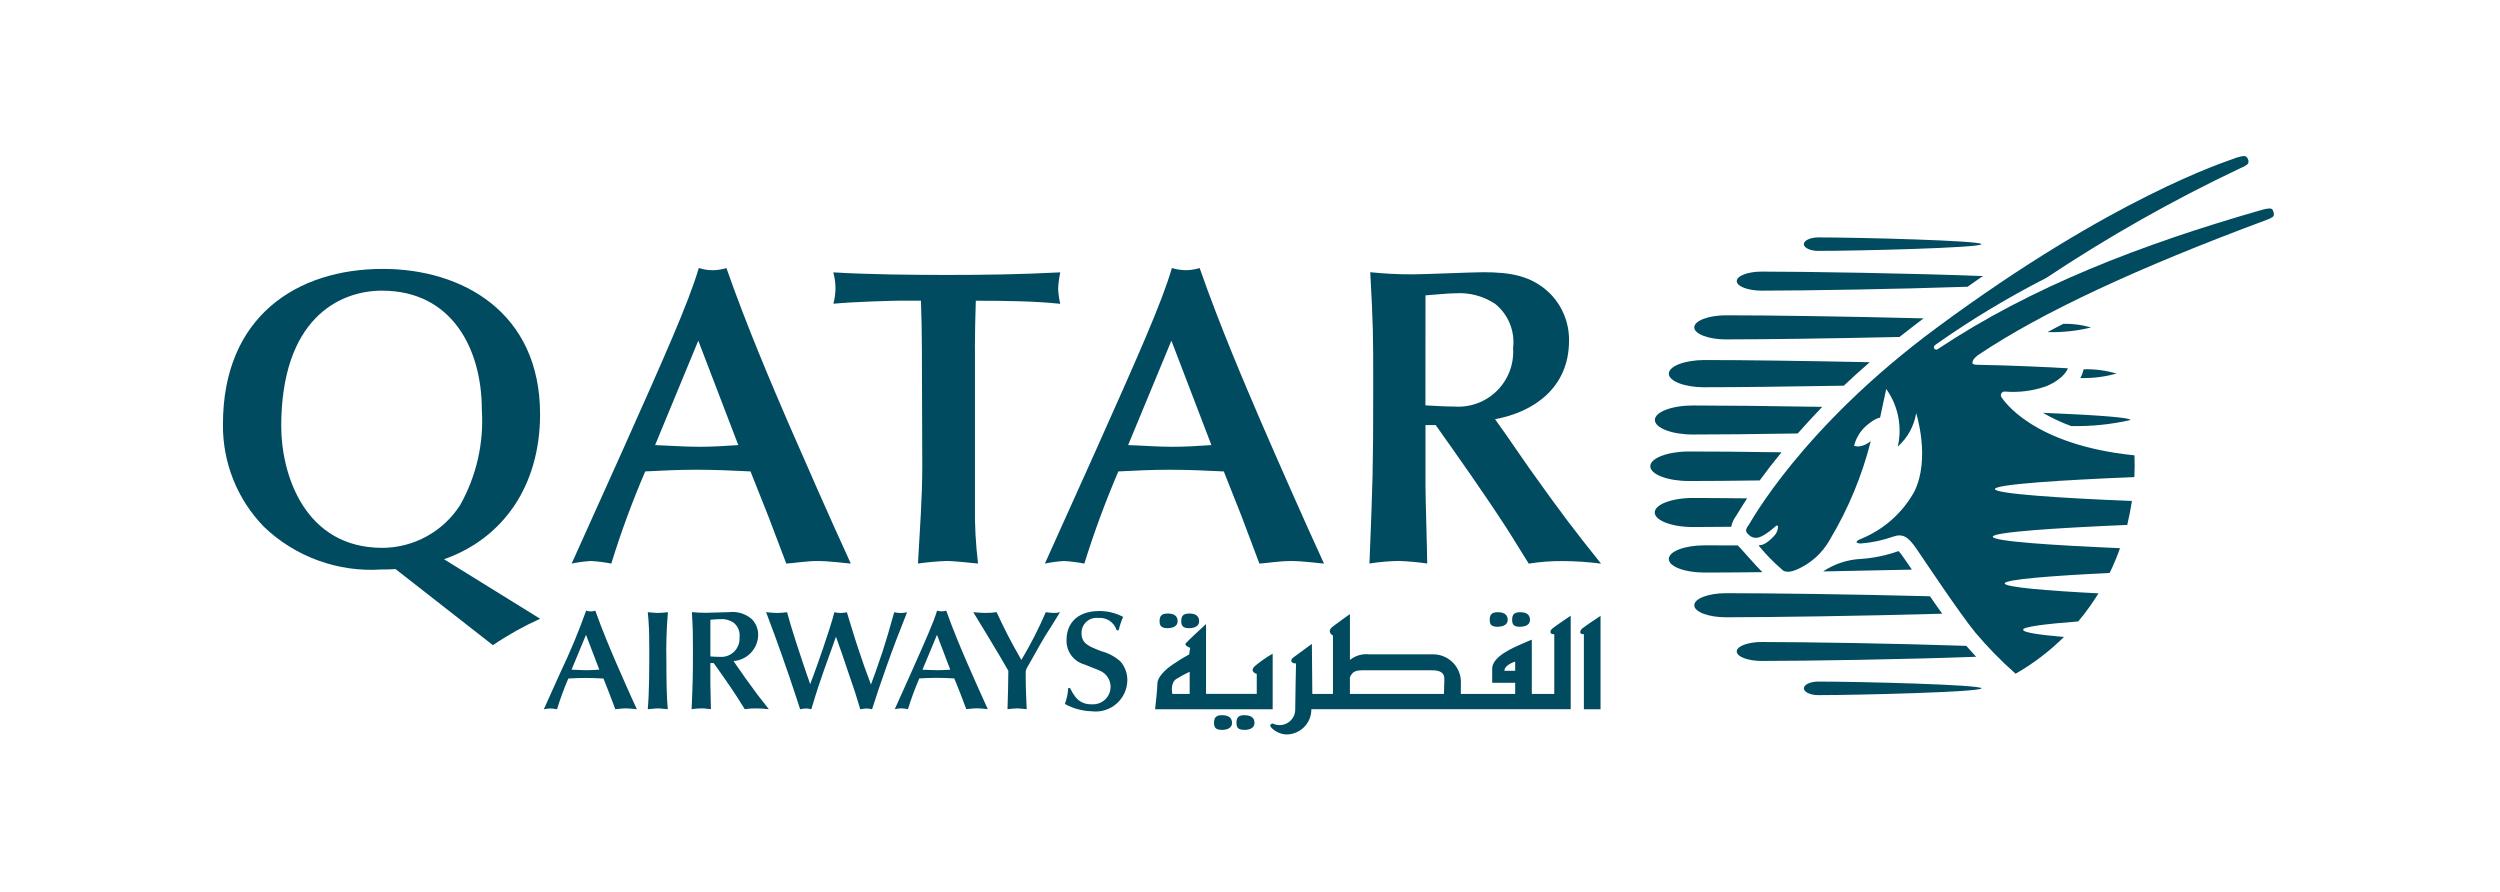
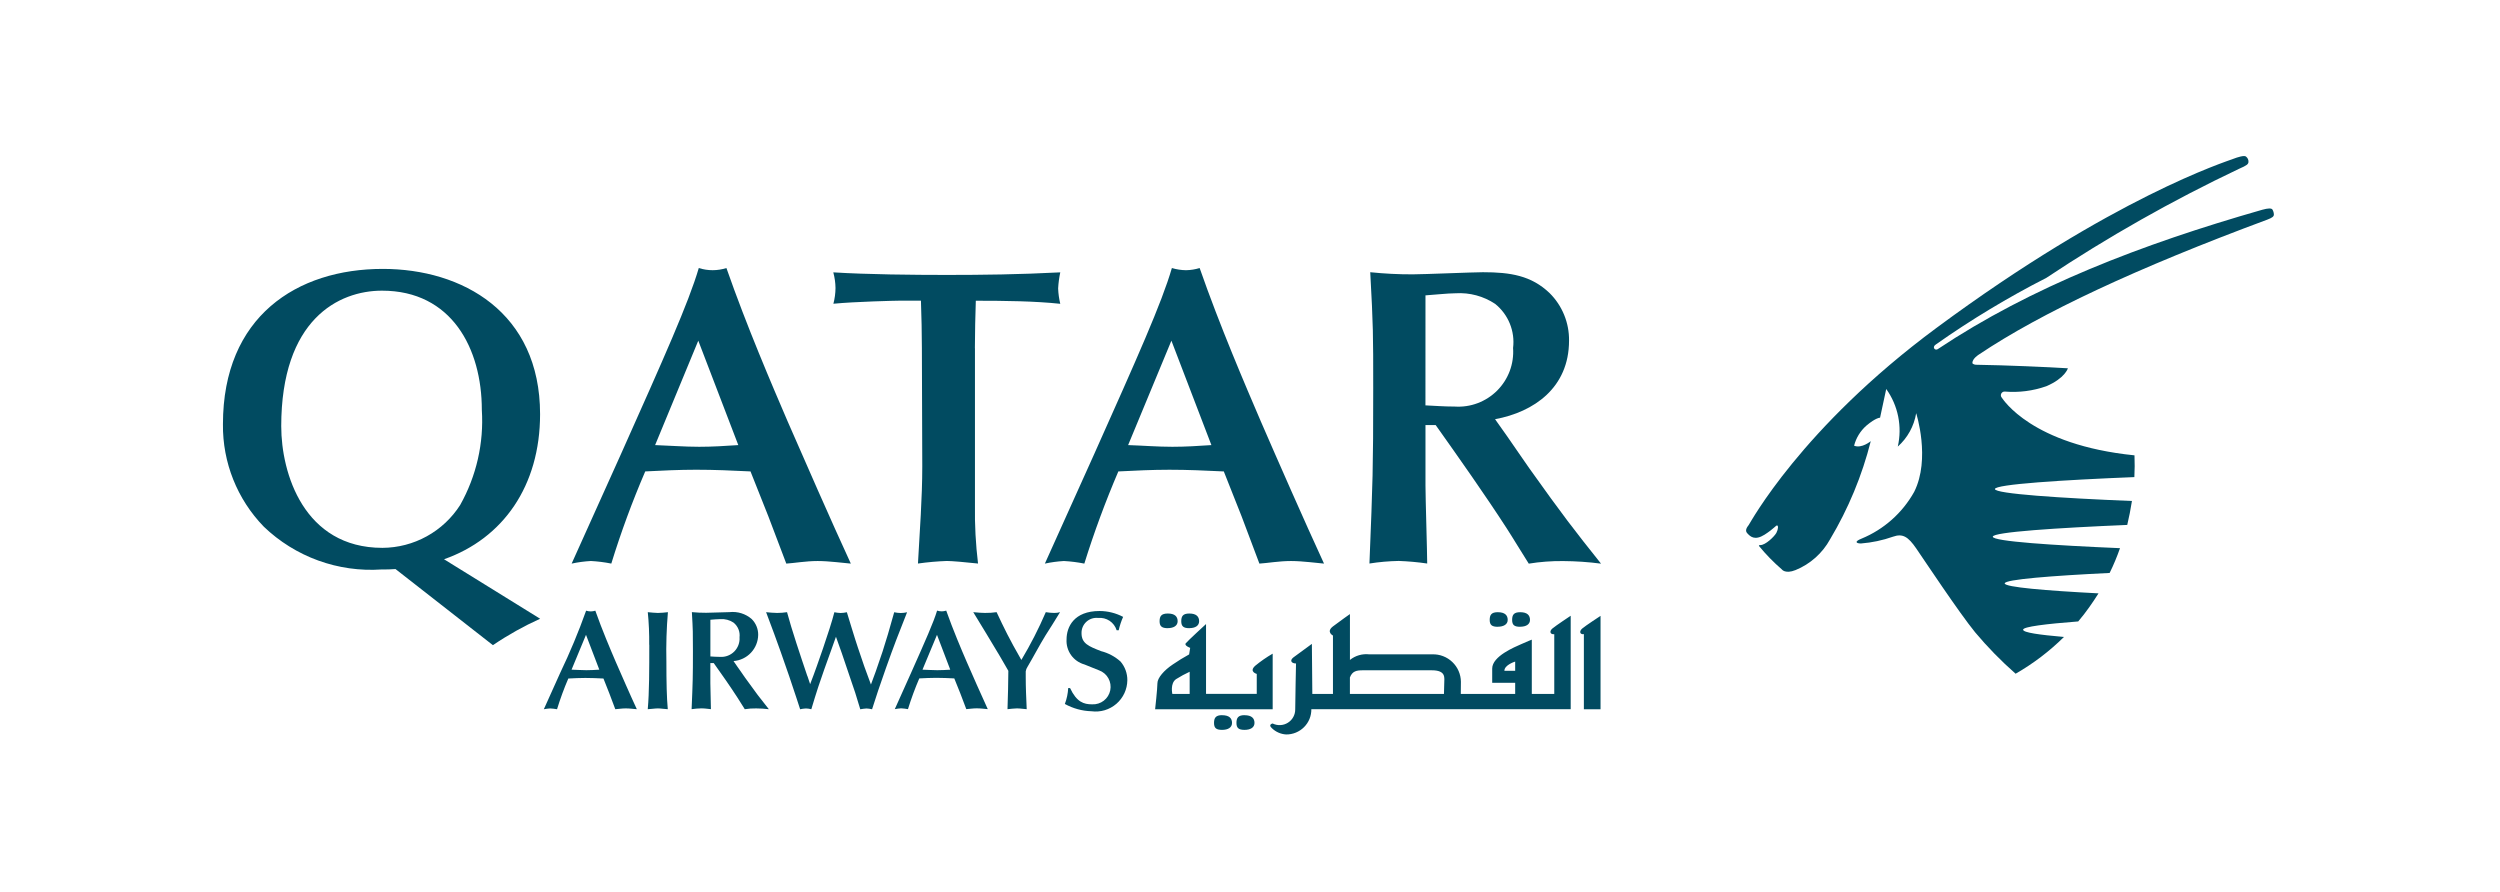
<svg xmlns="http://www.w3.org/2000/svg" width="157" height="56" viewBox="0 0 157 56" fill="none">
  <g clip-path="url(#clip0_947_28405)">
    <path fill-rule="evenodd" clip-rule="evenodd" d="M37.636 42.055C37.363 42.073 37.095 42.088 36.822 42.088C36.511 42.088 36.209 42.063 35.894 42.055L36.801 39.867L37.636 42.055ZM38.64 44.538C38.802 44.53 39.05 44.487 39.298 44.487C39.546 44.487 39.859 44.53 39.993 44.538C39.591 43.678 39.007 42.335 38.666 41.557C38.347 40.812 37.813 39.564 37.386 38.351C37.295 38.38 37.199 38.395 37.103 38.397C37.003 38.396 36.904 38.38 36.808 38.351C36.335 39.678 35.793 40.979 35.184 42.249L34.153 44.54C34.284 44.514 34.418 44.498 34.552 44.49C34.696 44.498 34.84 44.514 34.982 44.54C35.183 43.885 35.419 43.241 35.69 42.611C36.043 42.593 36.402 42.575 36.762 42.575C37.141 42.575 37.512 42.592 37.897 42.611L38.27 43.555L38.64 44.538Z" fill="#014B61" />
    <path d="M40.775 40.492C40.775 42.015 40.775 43.483 40.679 44.538C40.872 44.531 41.126 44.488 41.317 44.488C41.509 44.488 41.734 44.531 41.937 44.538C41.871 43.823 41.849 42.861 41.849 41.532C41.826 40.502 41.858 39.471 41.945 38.445C41.736 38.472 41.525 38.488 41.313 38.493C41.185 38.493 40.851 38.463 40.681 38.445C40.749 39.125 40.778 39.808 40.77 40.492" fill="#014B61" />
    <path fill-rule="evenodd" clip-rule="evenodd" d="M46.065 41.515C46.482 41.483 46.872 41.297 47.159 40.992C47.446 40.688 47.608 40.288 47.614 39.87C47.616 39.685 47.581 39.503 47.511 39.332C47.441 39.162 47.338 39.007 47.208 38.877C47.018 38.711 46.795 38.587 46.554 38.512C46.314 38.438 46.06 38.414 45.809 38.442C45.602 38.442 44.571 38.483 44.343 38.483C44.045 38.484 43.747 38.471 43.45 38.442C43.516 39.589 43.516 39.71 43.516 40.878C43.516 42.588 43.506 42.782 43.433 44.536C43.637 44.506 43.843 44.489 44.05 44.485C44.272 44.485 44.467 44.521 44.646 44.536C44.646 44.303 44.61 43.159 44.61 42.901V41.639H44.821C45.305 42.316 45.855 43.102 46.307 43.801C46.441 44.008 46.641 44.336 46.772 44.538C47.01 44.5 47.251 44.483 47.492 44.488C47.757 44.49 48.021 44.507 48.284 44.538C47.725 43.839 47.482 43.525 46.78 42.543C46.643 42.35 46.451 42.059 46.315 41.877L46.065 41.515ZM44.612 38.921C44.744 38.909 45.072 38.88 45.239 38.88C45.531 38.86 45.822 38.937 46.066 39.1C46.202 39.209 46.308 39.351 46.374 39.513C46.44 39.674 46.464 39.849 46.443 40.022C46.455 40.186 46.431 40.35 46.374 40.504C46.317 40.657 46.228 40.797 46.113 40.914C45.997 41.03 45.858 41.121 45.705 41.179C45.552 41.237 45.388 41.262 45.224 41.252C44.994 41.252 44.782 41.235 44.612 41.224V38.921Z" fill="#014B61" />
    <path d="M50.701 42.457C50.283 41.224 49.702 39.491 49.426 38.445C49.221 38.476 49.014 38.492 48.806 38.493C48.592 38.493 48.288 38.463 48.111 38.445C48.472 39.405 48.789 40.252 49.026 40.931C49.439 42.085 49.704 42.888 50.028 43.864L50.248 44.541C50.367 44.514 50.489 44.497 50.612 44.491C50.726 44.493 50.84 44.51 50.951 44.541C51.09 44.079 51.26 43.516 51.385 43.142C51.732 42.132 51.773 41.995 52.233 40.733L52.498 39.989C52.595 40.275 52.766 40.733 52.862 41.01C52.958 41.288 53.416 42.648 53.52 42.953C53.669 43.355 53.694 43.463 54.025 44.542C54.153 44.518 54.283 44.502 54.413 44.492C54.532 44.497 54.65 44.514 54.766 44.542C55.105 43.487 55.138 43.381 55.638 41.953C56.131 40.568 56.434 39.78 56.965 38.449C56.835 38.48 56.702 38.496 56.568 38.497C56.429 38.496 56.291 38.48 56.156 38.449C55.834 39.598 55.672 40.159 55.423 40.924C55.005 42.165 54.947 42.314 54.695 42.988C54.404 42.226 54.131 41.448 53.875 40.666C53.726 40.239 53.188 38.465 53.183 38.448C53.053 38.478 52.919 38.494 52.786 38.496C52.656 38.492 52.526 38.475 52.398 38.448C52.13 39.527 51.19 42.143 51.097 42.383L50.877 42.964L50.708 42.462" fill="#014B61" />
    <path fill-rule="evenodd" clip-rule="evenodd" d="M59.676 42.056C59.398 42.073 59.138 42.088 58.86 42.088C58.546 42.088 58.243 42.063 57.932 42.056L58.843 39.868L59.676 42.056ZM60.683 44.534C60.841 44.526 61.095 44.483 61.337 44.483C61.579 44.483 61.904 44.526 62.032 44.534C61.635 43.674 61.044 42.331 60.705 41.553C60.383 40.808 59.852 39.56 59.423 38.347C59.333 38.376 59.239 38.391 59.145 38.393C59.044 38.392 58.945 38.377 58.849 38.347C58.631 39.077 58.116 40.231 57.221 42.242L56.193 44.534C56.324 44.508 56.457 44.491 56.59 44.483C56.734 44.491 56.878 44.508 57.02 44.534C57.223 43.878 57.46 43.234 57.731 42.604C58.082 42.587 58.439 42.568 58.796 42.568C59.178 42.568 59.547 42.586 59.929 42.604L60.309 43.549L60.683 44.534Z" fill="#014B61" />
    <path d="M64.417 42.156C64.432 42.055 64.471 41.959 64.528 41.875C64.908 41.234 65.254 40.564 65.648 39.92C65.784 39.713 66.434 38.679 66.571 38.444C66.45 38.48 66.324 38.496 66.199 38.492C66.023 38.49 65.849 38.474 65.676 38.444C65.231 39.477 64.719 40.479 64.141 41.444C63.38 40.123 63.044 39.42 62.587 38.444C62.345 38.479 62.101 38.495 61.856 38.492C61.663 38.492 61.457 38.475 61.12 38.444C61.585 39.212 62.343 40.442 62.801 41.223L63.324 42.128C63.324 42.681 63.296 43.846 63.271 44.537C63.438 44.522 63.684 44.487 63.86 44.487C64.064 44.487 64.273 44.523 64.477 44.537C64.444 43.714 64.416 43.231 64.416 42.481V42.155" fill="#014B61" />
    <path d="M67.083 43.207C67.066 43.55 66.995 43.888 66.873 44.209C67.386 44.493 67.959 44.65 68.545 44.667C68.824 44.704 69.108 44.681 69.378 44.601C69.647 44.52 69.897 44.383 70.11 44.199C70.323 44.014 70.494 43.787 70.613 43.532C70.731 43.276 70.794 42.999 70.797 42.717C70.801 42.287 70.648 41.869 70.367 41.542C70.02 41.231 69.603 41.008 69.151 40.893C68.376 40.592 67.92 40.41 67.92 39.767C67.916 39.633 67.941 39.499 67.993 39.375C68.046 39.251 68.124 39.14 68.223 39.049C68.322 38.958 68.439 38.889 68.567 38.847C68.695 38.806 68.83 38.792 68.964 38.807C69.217 38.783 69.471 38.846 69.683 38.987C69.894 39.129 70.051 39.338 70.126 39.581H70.254C70.319 39.292 70.412 39.011 70.532 38.74C70.077 38.5 69.57 38.373 69.055 38.371C67.442 38.371 66.98 39.372 66.98 40.152C66.958 40.503 67.058 40.852 67.262 41.139C67.466 41.425 67.763 41.633 68.102 41.728C68.347 41.825 68.769 41.996 69.02 42.097C69.269 42.187 69.476 42.363 69.605 42.594C69.734 42.824 69.776 43.093 69.724 43.352C69.671 43.61 69.527 43.842 69.318 44.003C69.109 44.164 68.849 44.246 68.585 44.232C68.062 44.232 67.617 44.095 67.2 43.211H67.08" fill="#014B61" />
    <path fill-rule="evenodd" clip-rule="evenodd" d="M17.661 26.782C17.661 20.062 21.264 18.254 23.989 18.254C28.362 18.254 30.259 21.879 30.259 25.744C30.392 27.824 29.919 29.899 28.897 31.717C28.373 32.536 27.652 33.212 26.8 33.681C25.948 34.151 24.991 34.4 24.018 34.405C19.079 34.405 17.662 29.712 17.662 26.776M30.955 40.517C31.893 39.879 32.886 39.324 33.92 38.857L27.885 35.121C31.594 33.818 33.917 30.511 33.917 26.01C33.917 19.608 29.032 16.887 24.039 16.887C18.647 16.887 14.001 19.874 14.001 26.64C13.973 29.04 14.895 31.352 16.567 33.075C17.544 34.013 18.706 34.736 19.979 35.199C21.252 35.662 22.607 35.854 23.959 35.763C24.249 35.763 24.546 35.763 24.838 35.737L30.955 40.517Z" fill="#014B61" />
    <path fill-rule="evenodd" clip-rule="evenodd" d="M46.368 27.952C45.534 28.007 44.737 28.058 43.911 28.058C42.976 28.058 42.071 27.983 41.141 27.952L43.852 21.394L46.365 27.952M49.379 35.394C49.855 35.366 50.608 35.232 51.349 35.232C52.09 35.232 53.038 35.366 53.432 35.394C52.236 32.804 50.474 28.781 49.461 26.457C48.498 24.218 46.895 20.485 45.619 16.832C45.055 17.014 44.448 17.014 43.884 16.832C43.242 19.022 41.69 22.485 38.998 28.513L35.899 35.394C36.296 35.308 36.7 35.254 37.106 35.231C37.538 35.254 37.967 35.308 38.39 35.393C38.996 33.427 39.707 31.495 40.521 29.605C41.586 29.55 42.66 29.499 43.717 29.499C44.864 29.499 45.987 29.549 47.132 29.605L48.255 32.432L49.379 35.394Z" fill="#014B61" />
    <path d="M61.223 21.874C61.223 20.861 61.253 19.848 61.281 18.886C63.121 18.886 65.007 18.911 66.585 19.079C66.509 18.764 66.464 18.443 66.451 18.119C66.469 17.778 66.514 17.439 66.585 17.104C64.022 17.238 61.675 17.266 59.456 17.266C57.407 17.266 54.448 17.238 52.331 17.104C52.418 17.425 52.465 17.755 52.47 18.087C52.467 18.421 52.422 18.753 52.337 19.075C53.699 18.942 56.266 18.882 56.508 18.882H57.835C57.868 19.925 57.894 20.857 57.894 21.843L57.919 29.282C57.919 31.308 57.757 33.367 57.648 35.39C58.25 35.305 58.855 35.251 59.461 35.229C59.783 35.229 60.645 35.307 61.42 35.39C61.274 34.178 61.209 32.958 61.227 31.737V21.867" fill="#014B61" />
    <path fill-rule="evenodd" clip-rule="evenodd" d="M76.076 27.952C75.249 28.007 74.451 28.058 73.624 28.058C72.687 28.058 71.784 27.983 70.846 27.952L73.564 21.394L76.076 27.952ZM79.09 35.394C79.575 35.366 80.321 35.232 81.073 35.232C81.824 35.232 82.751 35.366 83.148 35.394C81.952 32.804 80.185 28.781 79.177 26.457C78.217 24.218 76.611 20.485 75.338 16.832C75.06 16.918 74.771 16.964 74.481 16.969C74.18 16.965 73.881 16.919 73.594 16.832C72.961 19.022 71.409 22.485 68.717 28.513L65.618 35.394C66.011 35.309 66.411 35.255 66.814 35.232C67.244 35.255 67.673 35.309 68.096 35.394C68.708 33.429 69.421 31.498 70.232 29.606C71.297 29.551 72.368 29.5 73.438 29.5C74.585 29.5 75.708 29.55 76.855 29.606L77.975 32.433L79.09 35.394Z" fill="#014B61" />
    <path fill-rule="evenodd" clip-rule="evenodd" d="M93.894 26.325C96.326 25.875 98.536 24.352 98.536 21.39C98.543 20.836 98.438 20.286 98.228 19.773C98.018 19.26 97.707 18.794 97.313 18.404C96.167 17.307 94.858 17.095 93.129 17.095C92.507 17.095 89.418 17.229 88.718 17.229C87.827 17.232 86.937 17.187 86.051 17.095C86.238 20.536 86.238 20.91 86.238 24.403C86.238 29.546 86.21 30.133 86.001 35.389C86.609 35.292 87.224 35.239 87.841 35.227C88.439 35.249 89.036 35.303 89.628 35.389C89.628 34.697 89.52 31.256 89.52 30.481V26.696H90.162C91.603 28.728 93.261 31.076 94.621 33.179C95.02 33.792 95.61 34.783 96.007 35.397C96.722 35.281 97.445 35.227 98.169 35.235C98.963 35.24 99.757 35.294 100.545 35.397C98.859 33.287 98.141 32.358 96.032 29.397C95.635 28.839 95.044 27.957 94.65 27.399L93.896 26.335M89.52 18.549C89.925 18.527 90.912 18.417 91.419 18.417C92.295 18.364 93.165 18.598 93.896 19.084C94.304 19.413 94.621 19.839 94.818 20.324C95.015 20.809 95.085 21.336 95.021 21.855C95.055 22.346 94.984 22.837 94.812 23.298C94.64 23.758 94.372 24.176 94.025 24.525C93.678 24.873 93.26 25.143 92.8 25.317C92.341 25.491 91.849 25.564 91.358 25.532C90.667 25.532 90.025 25.479 89.518 25.457L89.52 18.549Z" fill="#014B61" />
    <path d="M74.711 43.578H73.623C73.623 43.578 73.469 42.901 73.867 42.644C74.138 42.473 74.42 42.321 74.711 42.186V43.578ZM79.924 41.049C79.538 41.273 79.171 41.527 78.827 41.81C78.414 42.183 78.924 42.322 78.924 42.322V43.575H75.739V39.19C75.739 39.19 74.577 40.255 74.465 40.4C74.353 40.545 74.743 40.685 74.743 40.685L74.677 41.097C74.326 41.289 73.984 41.499 73.654 41.726C73.1 42.095 72.686 42.575 72.686 42.906C72.686 43.237 72.542 44.54 72.542 44.54H79.924V41.049ZM73.339 39.447C73.7 39.447 73.956 39.298 73.956 39.013C73.956 38.727 73.786 38.529 73.339 38.529C72.934 38.529 72.822 38.696 72.822 39.013C72.822 39.33 72.964 39.45 73.336 39.45L73.339 39.447ZM74.689 39.447C75.061 39.447 75.305 39.298 75.305 39.013C75.305 38.727 75.134 38.529 74.689 38.529C74.291 38.529 74.183 38.696 74.183 39.013C74.183 39.33 74.322 39.45 74.686 39.45L74.689 39.447ZM76.747 44.912C76.352 44.912 76.241 45.081 76.241 45.401C76.241 45.722 76.378 45.836 76.747 45.836C77.115 45.836 77.371 45.692 77.371 45.401C77.371 45.111 77.201 44.915 76.744 44.915L76.747 44.912ZM78.157 44.912C77.758 44.912 77.649 45.081 77.649 45.401C77.649 45.722 77.793 45.836 78.157 45.836C78.522 45.836 78.782 45.692 78.782 45.401C78.782 45.111 78.607 44.915 78.154 44.915L78.157 44.912ZM94.059 39.359C94.42 39.359 94.684 39.215 94.684 38.93C94.684 38.644 94.514 38.446 94.059 38.446C93.665 38.446 93.553 38.612 93.553 38.93C93.553 39.247 93.692 39.362 94.056 39.362L94.059 39.359ZM95.467 39.359C95.831 39.359 96.084 39.215 96.084 38.93C96.084 38.644 95.915 38.446 95.467 38.446C95.07 38.446 94.962 38.612 94.962 38.93C94.962 39.247 95.095 39.362 95.464 39.362L95.467 39.359ZM99.355 39.478C99.162 39.651 99.214 39.858 99.467 39.825V44.541H100.514V38.677C100.514 38.677 99.549 39.307 99.352 39.48L99.355 39.478ZM95.153 42.128H94.475C94.475 41.751 95.153 41.547 95.153 41.547V42.128ZM90.699 42.902C90.699 43.071 90.691 43.349 90.681 43.579H84.774V42.544C84.926 42.145 85.188 42.094 85.593 42.094H89.911C90.84 42.093 90.699 42.583 90.699 42.904V42.902ZM97.608 39.825V43.577H96.197V40.17C96.197 40.17 95.912 40.282 95.525 40.456C95.139 40.63 93.71 41.206 93.71 41.984V42.878H95.153V43.577H91.738C91.738 43.413 91.745 43.173 91.745 42.815C91.743 42.583 91.694 42.353 91.601 42.14C91.509 41.927 91.374 41.734 91.206 41.574C91.038 41.413 90.839 41.288 90.622 41.205C90.405 41.123 90.173 41.084 89.94 41.093H85.989C85.774 41.068 85.556 41.087 85.347 41.147C85.139 41.207 84.945 41.308 84.776 41.444V38.564C84.776 38.564 84.162 38.994 83.71 39.338C83.259 39.683 83.71 39.912 83.71 39.912V43.58H82.414L82.386 40.435L81.224 41.287C80.968 41.489 81.112 41.666 81.39 41.666C81.39 41.666 81.34 43.989 81.34 44.541C81.342 44.71 81.302 44.876 81.221 45.024C81.141 45.172 81.024 45.297 80.882 45.386C80.739 45.476 80.576 45.528 80.408 45.536C80.24 45.545 80.072 45.51 79.921 45.435C79.921 45.435 79.618 45.496 79.871 45.726C80.111 45.962 80.429 46.103 80.766 46.124C80.975 46.127 81.182 46.087 81.376 46.008C81.569 45.929 81.745 45.813 81.893 45.665C82.041 45.517 82.158 45.342 82.237 45.148C82.316 44.955 82.355 44.747 82.353 44.538H98.64V38.669C98.64 38.669 97.687 39.301 97.484 39.475C97.282 39.65 97.353 39.855 97.608 39.827V39.825Z" fill="#014B61" />
-     <path d="M119.206 34.616C118.453 34.883 117.667 35.046 116.87 35.1C116.02 35.141 115.198 35.413 114.491 35.886C116.288 35.85 118.187 35.815 120.068 35.772C119.931 35.579 119.534 34.998 119.534 34.998C119.446 34.86 119.344 34.73 119.231 34.611L119.206 34.619M108.391 21.314C110.734 21.314 115.04 21.258 119.289 21.162C119.782 20.774 120.278 20.387 120.801 19.994C116.086 19.871 111.007 19.801 108.391 19.801C107.293 19.801 106.4 20.145 106.4 20.559C106.4 20.973 107.293 21.316 108.391 21.316M109.068 17.654C109.068 17.982 109.769 18.253 110.629 18.253C113.303 18.253 119.234 18.156 123.565 18.008C123.893 17.783 124.212 17.553 124.525 17.336C120.162 17.167 113.506 17.056 110.629 17.056C109.769 17.056 109.068 17.323 109.068 17.654ZM128.297 25.925C128.862 26.254 129.454 26.532 130.067 26.757C131.321 26.783 132.574 26.656 133.798 26.377C133.798 26.216 131.544 26.056 128.297 25.925ZM107.05 24.319C109.027 24.319 112.266 24.281 115.79 24.222C116.299 23.738 116.845 23.247 117.421 22.747C113.277 22.66 109.331 22.61 107.051 22.61C105.802 22.61 104.802 22.997 104.802 23.469C104.802 23.942 105.803 24.323 107.051 24.323M129.58 20.334C129.233 20.508 128.912 20.685 128.583 20.857C129.503 20.882 130.422 20.785 131.316 20.566C130.753 20.399 130.167 20.321 129.58 20.336M114.18 15.756C116.718 15.756 124.436 15.563 124.436 15.334C124.436 15.106 116.71 14.909 114.18 14.909C113.687 14.909 113.282 15.103 113.282 15.334C113.282 15.566 113.687 15.756 114.18 15.756ZM130.798 23.387C130.761 23.511 130.709 23.629 130.644 23.74C131.41 23.762 132.176 23.668 132.914 23.46C132.246 23.261 131.55 23.17 130.853 23.19L130.798 23.387ZM121.206 37.446C116.379 37.319 111.081 37.252 108.391 37.252C107.293 37.252 106.4 37.588 106.4 38.01C106.4 38.431 107.293 38.765 108.391 38.765C111.224 38.765 116.943 38.682 121.974 38.541C121.711 38.188 121.46 37.816 121.205 37.449M123.483 40.56C119.163 40.411 113.282 40.318 110.626 40.318C109.766 40.318 109.066 40.583 109.066 40.911C109.066 41.239 109.766 41.507 110.626 41.507C113.412 41.507 119.737 41.41 124.1 41.245C123.896 41.025 123.694 40.793 123.483 40.56ZM113.282 43.227C113.282 43.459 113.687 43.654 114.18 43.654C116.71 43.654 124.436 43.46 124.436 43.227C124.436 42.994 116.718 42.803 114.18 42.803C113.687 42.803 113.282 42.996 113.282 43.227ZM108.718 33.082C108.77 32.825 108.882 32.584 109.044 32.378C109.022 32.416 109.004 32.444 109.035 32.39C109.207 32.1 109.441 31.724 109.719 31.297C108.387 31.284 107.224 31.272 106.302 31.272C104.988 31.272 103.916 31.684 103.916 32.183C103.916 32.683 104.988 33.098 106.302 33.098C106.986 33.098 107.796 33.093 108.723 33.082M110.677 35.932C110.349 35.621 109.269 34.376 109.135 34.252C108.341 34.247 107.633 34.247 107.049 34.247C105.8 34.247 104.8 34.627 104.8 35.104C104.8 35.581 105.801 35.957 107.049 35.957C108.002 35.957 109.244 35.947 110.677 35.932ZM110.51 30.172C110.898 29.634 111.354 29.045 111.878 28.404C109.539 28.369 107.497 28.354 106.067 28.354C104.727 28.354 103.638 28.771 103.638 29.281C103.638 29.791 104.727 30.208 106.067 30.208C107.215 30.208 108.75 30.196 110.514 30.172M106.31 27.288C107.898 27.288 110.234 27.265 112.896 27.222C113.366 26.687 113.882 26.133 114.437 25.55C111.158 25.497 108.206 25.464 106.312 25.464C104.998 25.464 103.926 25.87 103.926 26.373C103.926 26.877 104.998 27.288 106.312 27.288" fill="#014B61" />
    <path d="M134.046 28.593C134.063 29.058 134.063 29.517 134.038 29.962C129.541 30.142 125.281 30.414 125.281 30.712C125.281 31.011 129.445 31.283 133.886 31.462C133.808 31.968 133.707 32.473 133.591 32.965C129.213 33.15 125.147 33.412 125.147 33.705C125.147 33.999 128.944 34.246 133.136 34.425C132.951 34.957 132.734 35.476 132.486 35.981C128.874 36.158 125.895 36.386 125.895 36.638C125.895 36.876 128.504 37.093 131.786 37.263C131.599 37.558 131.406 37.854 131.205 38.133C130.992 38.431 130.765 38.733 130.512 39.026C128.462 39.184 127.051 39.359 127.051 39.543C127.051 39.727 128.065 39.865 129.617 40.001C128.709 40.898 127.689 41.674 126.581 42.31C125.669 41.509 124.82 40.641 124.04 39.711C123.021 38.462 120.844 35.176 120.337 34.439C119.83 33.702 119.485 33.489 118.884 33.703C118.234 33.932 117.557 34.076 116.869 34.13C116.579 34.13 116.419 34.017 116.902 33.827C118.304 33.25 119.47 32.215 120.209 30.892C121.256 28.814 120.336 25.948 120.336 25.948C120.202 26.759 119.795 27.499 119.181 28.046C119.323 27.426 119.331 26.783 119.206 26.159C119.081 25.536 118.825 24.946 118.455 24.428L118.068 26.232C118.068 26.232 117.812 26.22 117.206 26.732C116.829 27.065 116.561 27.503 116.437 27.99C116.913 28.184 117.484 27.705 117.484 27.705C116.937 29.872 116.076 31.947 114.93 33.866C114.45 34.741 113.684 35.424 112.759 35.801C112.109 36.062 111.899 35.759 111.899 35.759C111.38 35.311 110.9 34.819 110.466 34.289C110.466 34.289 110.43 34.226 110.549 34.231C110.871 34.236 111.427 33.696 111.555 33.468C111.687 33.213 111.679 33.011 111.604 32.998C111.528 32.985 111.41 33.197 110.813 33.579C110.196 33.966 109.918 33.698 109.723 33.482C109.564 33.312 109.715 33.103 109.82 32.969C109.911 32.85 113.119 26.873 121.606 20.596C132.735 12.361 139.836 10.141 140.24 9.979C140.513 9.873 140.951 9.734 141.051 9.835C141.103 9.875 141.145 9.927 141.171 9.987C141.198 10.047 141.209 10.113 141.204 10.178C141.186 10.31 141.12 10.383 140.604 10.605C136.413 12.594 132.371 14.882 128.509 17.451C126.103 18.677 123.788 20.072 121.581 21.626C121.313 21.791 121.506 22.03 121.678 21.934C127.551 18.018 134.45 15.354 142.07 13.173C142.439 13.07 142.637 13.07 142.703 13.151C142.76 13.242 142.793 13.347 142.799 13.454C142.809 13.595 142.703 13.672 142.387 13.793C134.196 16.832 128.159 19.655 124.278 22.263C124.278 22.263 123.873 22.508 123.865 22.785C123.865 22.889 124.085 22.906 124.085 22.906C126.031 22.936 128.631 23.052 129.864 23.129C129.864 23.129 129.685 23.753 128.509 24.255C127.675 24.548 126.79 24.663 125.909 24.591C125.862 24.586 125.815 24.596 125.774 24.618C125.733 24.641 125.7 24.676 125.678 24.718C125.658 24.759 125.65 24.807 125.656 24.854C125.663 24.9 125.684 24.944 125.716 24.978C125.791 25.075 127.574 27.941 134.044 28.595" fill="#014B61" />
  </g>
  <defs>
    <clipPath id="clip0_947_28405">
      <rect width="128.8" height="36.4" fill="white" transform="translate(14 9.8)" />
    </clipPath>
  </defs>
</svg>